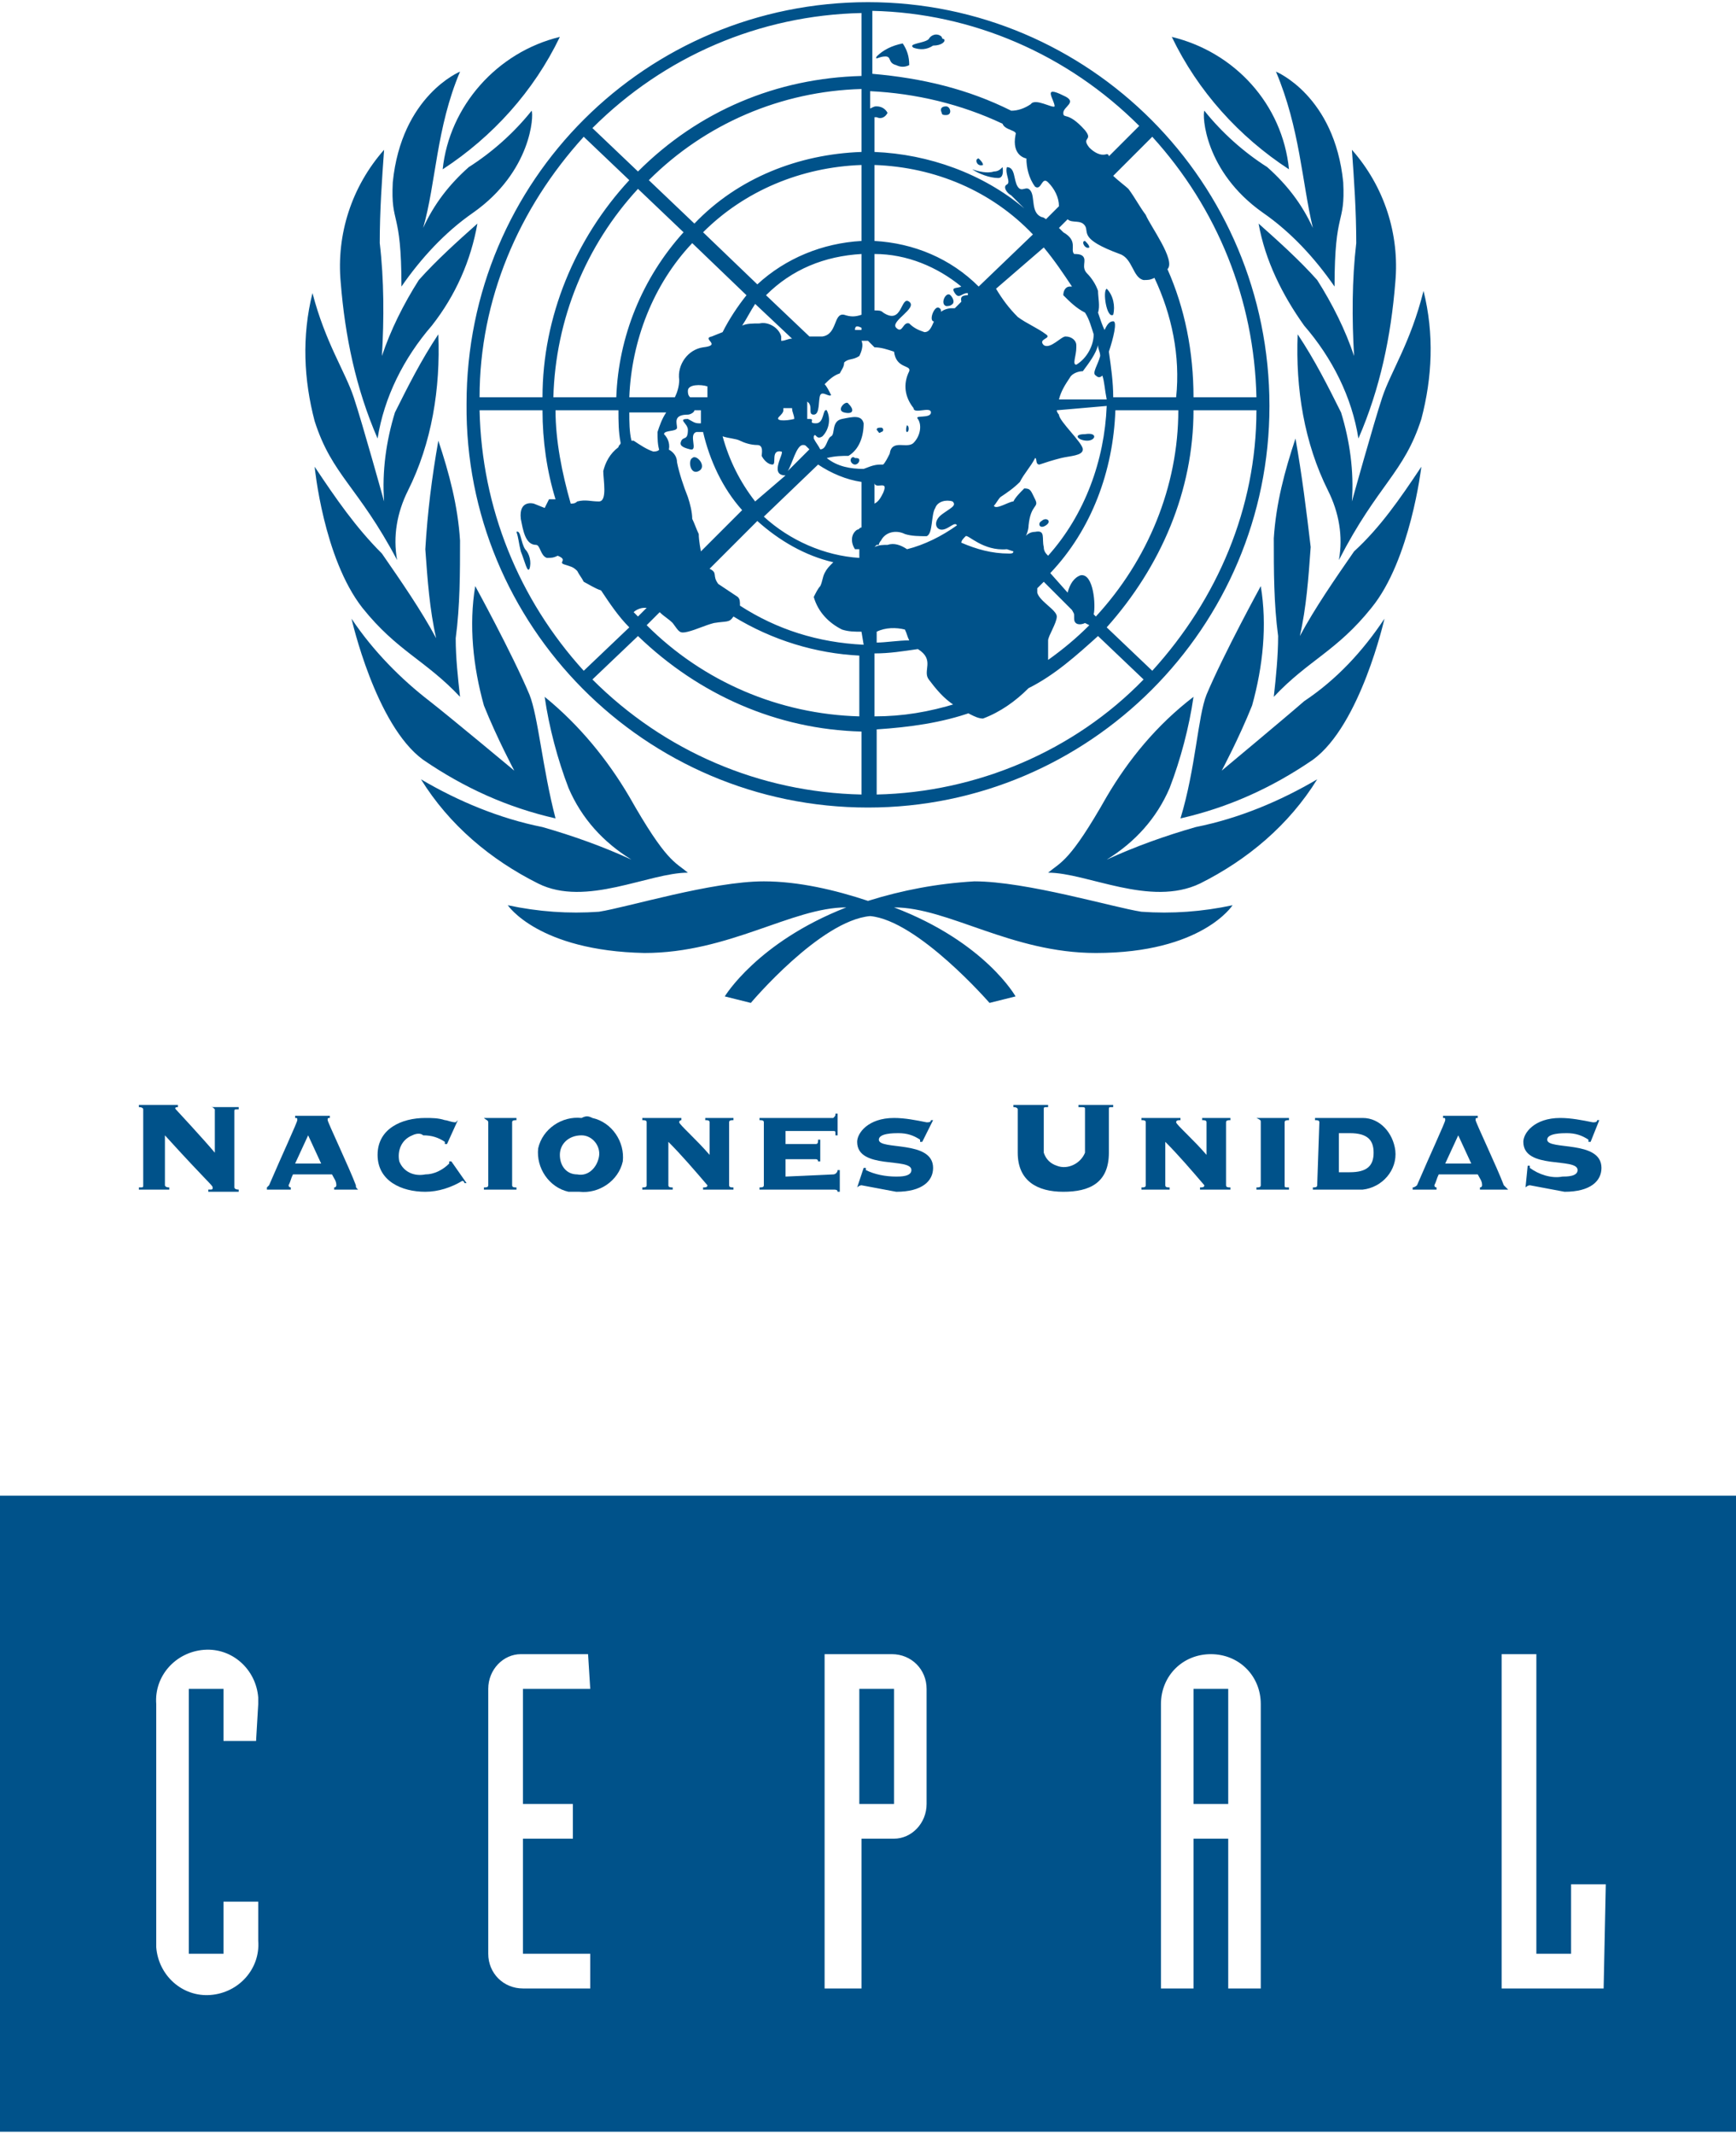
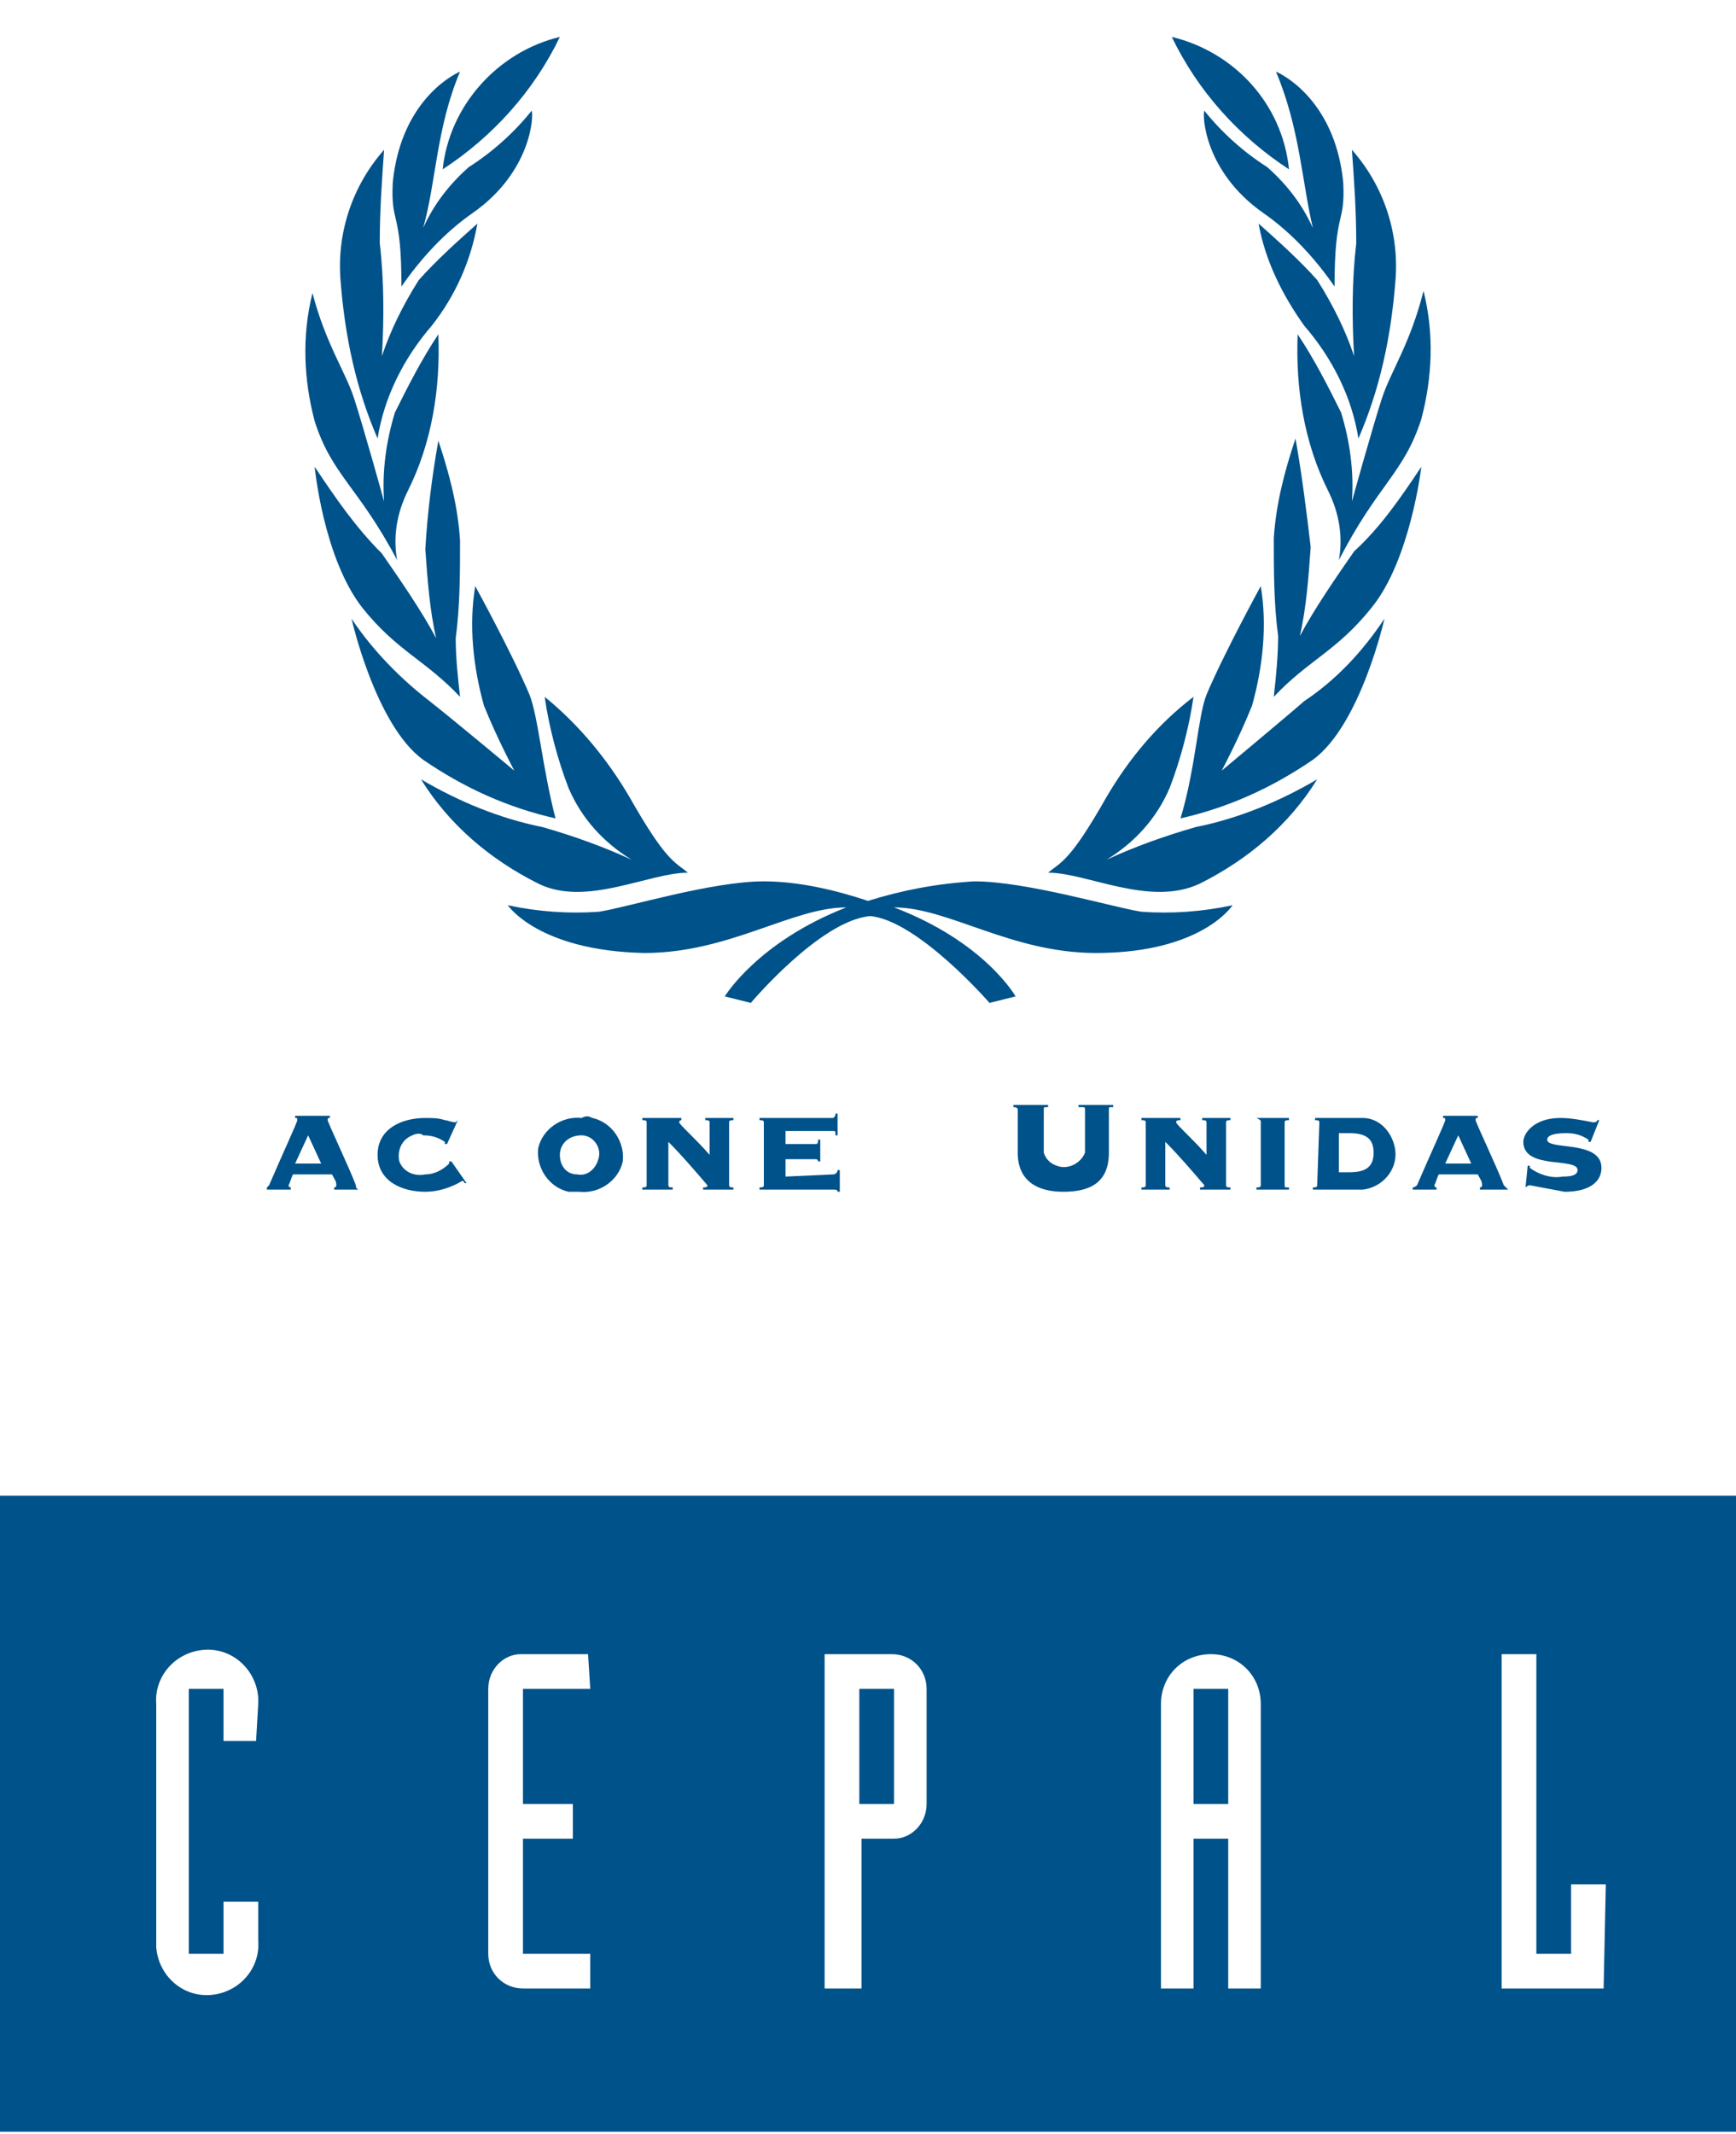
<svg xmlns="http://www.w3.org/2000/svg" version="1.1" id="Layer_1" x="0px" y="0px" viewBox="0 0 80 98.3" style="enable-background:new 0 0 80 98.3;" xml:space="preserve">
  <style type="text/css">
	.st0{fill-rule:evenodd;clip-rule:evenodd;fill:#00528A;}
	.st1{fill:#00528A;}
</style>
-   <path class="st0" d="M6.6,54.6c0,0.1,0,0.1-0.2,0.1v0.1h1.4v-0.1c-0.2,0-0.2-0.1-0.2-0.1v-2.3c2,2.2,2.2,2.3,2.2,2.4s0,0.1-0.2,0.1  v0.1H11v-0.1c-0.2,0-0.2-0.1-0.2-0.1v-3.5c0-0.1,0-0.1,0.2-0.1v-0.1H9.7V51c0.1,0,0.1,0,0.2,0.1c0,0,0,0,0,0v2c-0.5-0.6-1.8-2-1.8-2  S8,51,8.2,51v-0.1H6.4V51c0.2,0,0.2,0.1,0.2,0.1V54.6z" />
  <path class="st0" d="M13.6,53.6l0.6-1.3l0.6,1.3L13.6,53.6L13.6,53.6z M16.5,54.8L16.5,54.8c-0.1-0.1-0.1-0.1-0.1-0.2  c-0.3-0.8-1.3-2.9-1.3-3s0-0.1,0.1-0.1v-0.1h-1.6v0.1c0.1,0,0.1,0,0.1,0.1s-0.7,1.6-1.3,3c0,0-0.1,0.1-0.1,0.1v0.1h1.1v-0.1  c0,0-0.1,0-0.1-0.1c0,0,0,0,0,0c0.1-0.2,0.1-0.3,0.2-0.5h1.8c0.1,0.2,0.2,0.3,0.2,0.5c0,0,0,0.1-0.1,0.1c0,0,0,0,0,0v0.1H16.5  L16.5,54.8z" />
  <path class="st0" d="M21.1,51.6c0,0-0.1,0.1-0.1,0.1c-0.2,0-0.4-0.1-0.5-0.1c-0.3-0.1-0.6-0.1-0.9-0.1c-1.1,0-2.2,0.5-2.2,1.7  s1.1,1.7,2.2,1.7c0.6,0,1.2-0.2,1.7-0.5c0,0,0.1,0,0.1,0.1l0.1,0l-0.7-1l-0.1,0c0,0,0,0.1,0,0.1c-0.3,0.3-0.7,0.5-1.1,0.5  c-0.5,0.1-1-0.1-1.2-0.6c-0.1-0.5,0.1-1,0.6-1.2c0.2-0.1,0.4-0.1,0.5,0c0.4,0,0.7,0.1,1,0.3c0,0,0,0.1,0,0.1l0.1,0L21.1,51.6  L21.1,51.6z" />
-   <path class="st0" d="M22.3,51.5L22.3,51.5c0.1,0.1,0.2,0.1,0.2,0.2v2.9c0,0.1-0.1,0.1-0.2,0.1v0.1h1.5v-0.1c-0.1,0-0.2,0-0.2-0.1  v-2.9c0-0.1,0.1-0.1,0.2-0.1v-0.1H22.3z" />
  <path class="st0" d="M26.8,51.5c-0.9-0.1-1.8,0.5-2,1.4c-0.1,0.9,0.5,1.8,1.4,2c0.2,0,0.3,0,0.5,0c0.9,0.1,1.8-0.5,2-1.4  c0.1-0.9-0.5-1.8-1.4-2C27.1,51.4,27,51.4,26.8,51.5z M26.8,52.3c0.5,0,0.9,0.5,0.8,1s-0.5,0.9-1,0.8c-0.5,0-0.8-0.4-0.8-0.9  C25.8,52.7,26.2,52.3,26.8,52.3C26.8,52.3,26.8,52.3,26.8,52.3L26.8,52.3z" />
  <path class="st0" d="M33.6,51.7c0-0.1,0.1-0.1,0.2-0.1v-0.1h-1.3v0.1c0.1,0,0.2,0,0.2,0.1v1.5c-0.6-0.7-1.4-1.4-1.4-1.5  c0-0.1,0.1-0.1,0.1-0.1c0,0,0,0,0,0v-0.1h-1.8v0.1c0.1,0,0.2,0,0.2,0.1v2.9c0,0.1-0.1,0.1-0.2,0.1v0.1H31v-0.1c-0.1,0-0.2,0-0.2-0.1  v-2l0,0c0.6,0.6,1.2,1.3,1.8,2c0,0.1-0.1,0.1-0.2,0.1v0.1h1.4v-0.1c-0.1,0-0.2,0-0.2-0.1L33.6,51.7L33.6,51.7z" />
  <path class="st0" d="M36.2,54.2v-0.8h1.4c0.1,0,0.1,0.1,0.1,0.1c0,0,0,0,0,0h0.1v-1h-0.1c0,0.1,0,0.2-0.1,0.2c0,0,0,0,0,0h-1.4v-0.6  h2.2c0.1,0,0.1,0,0.1,0.2h0.1v-1h-0.1c0,0.1,0,0.1-0.1,0.2c0,0,0,0,0,0h-3.4v0.1c0.1,0,0.2,0,0.2,0.1v2.9c0,0.1-0.1,0.1-0.2,0.1v0.1  h3.4c0.1,0,0.2,0,0.2,0.1c0,0,0,0,0,0h0.1v-1h-0.1c0,0.1-0.1,0.2-0.2,0.2L36.2,54.2L36.2,54.2z" />
-   <path class="st0" d="M39.5,54.7L39.5,54.7c0.1-0.1,0.2-0.1,0.2-0.1c0.5,0.1,1.1,0.2,1.6,0.3c1.2,0,1.7-0.5,1.7-1.1  c0-1.3-2.5-0.8-2.5-1.3c0-0.3,0.7-0.3,0.9-0.3c0.4,0,0.7,0.1,1,0.3c0,0,0,0.1,0,0.1h0.1l0.5-1h-0.1c0,0.1-0.1,0.1-0.2,0.1  c-0.5-0.1-1-0.2-1.5-0.2c-1.2,0-1.7,0.7-1.7,1.1c0,1.3,2.5,0.7,2.5,1.3c0,0.3-0.5,0.3-0.7,0.3c-0.5,0-1-0.1-1.4-0.3c0,0,0-0.1,0-0.1  h-0.1L39.5,54.7z" />
  <path class="st0" d="M50,53.1c-0.2,0.5-0.8,0.8-1.3,0.6c-0.3-0.1-0.5-0.3-0.6-0.6v-2c0-0.1,0-0.1,0.2-0.1v-0.1h-1.6V51  c0.2,0,0.2,0.1,0.2,0.1v2c0,1.3,0.9,1.8,2.1,1.8s2.1-0.4,2.1-1.8v-2c0-0.1,0-0.1,0.2-0.1v-0.1h-1.6V51C50,51,50,51,50,51.1L50,53.1  L50,53.1z" />
  <path class="st0" d="M56.5,51.7c0-0.1,0.1-0.1,0.2-0.1v-0.1h-1.3v0.1c0.1,0,0.2,0,0.2,0.1v1.5c-0.6-0.7-1.4-1.4-1.4-1.5  c0-0.1,0.1-0.1,0.2-0.1c0,0,0,0,0,0v-0.1h-1.8v0.1c0.1,0,0.2,0,0.2,0.1v2.9c0,0.1-0.1,0.1-0.2,0.1v0.1h1.3v-0.1  c-0.1,0-0.2,0-0.2-0.1v-2l0,0c0.6,0.6,1.2,1.3,1.8,2c0,0.1-0.1,0.1-0.2,0.1v0.1h1.4v-0.1c-0.1,0-0.2,0-0.2-0.1L56.5,51.7L56.5,51.7z  " />
  <path class="st0" d="M57.9,51.5L57.9,51.5c0.2,0.1,0.2,0.1,0.2,0.2v2.9c0,0.1-0.1,0.1-0.2,0.1v0.1h1.5v-0.1c-0.2,0-0.2,0-0.2-0.1  v-2.9c0-0.1,0.1-0.1,0.2-0.1v-0.1H57.9z" />
  <path class="st0" d="M60.7,54.6c0,0.1-0.1,0.1-0.2,0.1v0.1h2.3c0.9-0.1,1.6-0.9,1.5-1.8c-0.1-0.8-0.7-1.5-1.5-1.5h-2.2v0.1  c0.1,0,0.2,0,0.2,0.1L60.7,54.6L60.7,54.6z M61.7,52.2h0.5c0.8,0,1.1,0.3,1.1,0.9s-0.3,0.9-1.1,0.9h-0.5L61.7,52.2L61.7,52.2z" />
  <path class="st0" d="M66.6,53.6l0.6-1.3l0.6,1.3L66.6,53.6L66.6,53.6z M69.5,54.8L69.5,54.8c-0.1-0.1-0.1-0.1-0.2-0.2  c-0.3-0.8-1.3-2.9-1.3-3s0-0.1,0.1-0.1v-0.1h-1.6v0.1c0.1,0,0.1,0,0.1,0.1s-0.7,1.6-1.3,3c0,0-0.1,0.1-0.2,0.1v0.1h1.1v-0.1  c0,0-0.1,0-0.1-0.1c0,0,0,0,0,0c0.1-0.2,0.1-0.3,0.2-0.5h1.8c0.1,0.2,0.2,0.3,0.2,0.5c0,0,0,0.1-0.1,0.1c0,0,0,0,0,0v0.1H69.5  L69.5,54.8z" />
  <path class="st0" d="M70.3,54.7L70.3,54.7c0.1-0.1,0.2-0.1,0.2-0.1c0.5,0.1,1.1,0.2,1.6,0.3c1.2,0,1.7-0.5,1.7-1.1  c0-1.3-2.5-0.8-2.5-1.3c0-0.3,0.7-0.3,0.9-0.3c0.4,0,0.7,0.1,1,0.3c0,0,0,0.1,0,0.1h0.1l0.4-1h-0.1c0,0.1-0.1,0.1-0.2,0.1  c-0.5-0.1-1-0.2-1.5-0.2c-1.2,0-1.7,0.7-1.7,1.1c0,1.3,2.5,0.7,2.5,1.3c0,0.3-0.5,0.3-0.7,0.3c-0.5,0.1-1.1-0.1-1.5-0.4  c0,0,0-0.1,0-0.1h-0.1L70.3,54.7z" />
  <rect x="39.6" y="77.8" class="st1" width="1.6" height="5.3" />
  <rect x="55" y="77.8" class="st1" width="1.6" height="5.3" />
  <path class="st0" d="M0,68.9v29.3h80V68.9H0z M11.8,80.2h-1.5v-2.4H8.7V90h1.6v-2.4h1.6v1.8c0.1,1.3-0.9,2.4-2.2,2.5  c-1.3,0.1-2.4-0.9-2.5-2.2c0-0.1,0-0.2,0-0.3V78.5c-0.1-1.3,0.9-2.4,2.2-2.5c1.3-0.1,2.4,0.9,2.5,2.2c0,0.1,0,0.2,0,0.3L11.8,80.2  L11.8,80.2z M27.2,77.8h-3.1v5.3h2.3v1.6h-2.3V90h3.1v1.6h-3.1c-0.9,0-1.6-0.7-1.6-1.6c0,0,0,0,0,0V77.8c0-0.9,0.7-1.6,1.5-1.6  c0,0,0,0,0,0h3.1L27.2,77.8L27.2,77.8z M42.7,83.1c0,0.9-0.7,1.6-1.5,1.6c0,0,0,0,0,0h-1.5v6.9H38V76.2h3.1c0.9,0,1.6,0.7,1.6,1.6  c0,0,0,0,0,0V83.1z M58.1,91.6h-1.5v-6.9H55v6.9h-1.5V78.5c0-1.3,1-2.3,2.3-2.3s2.3,1,2.3,2.3L58.1,91.6L58.1,91.6z M73.9,91.6h-4.7  V76.2h1.6V90h1.6v-3.2h1.6L73.9,91.6L73.9,91.6z" />
-   <path class="st1" d="M21.5,18.6C21.5,8.3,29.8,0.1,40,0.1c10.2,0,18.5,8.3,18.5,18.6c0,10.2-8.3,18.5-18.5,18.5  C29.7,37.2,21.4,28.8,21.5,18.6C21.5,18.6,21.5,18.6,21.5,18.6z M29,8.3l-2.1-2c-3,3.3-4.8,7.5-4.8,12H25C25,14.6,26.5,11,29,8.3z   M31.5,10.7l-2.1-2c-2.4,2.6-3.8,6-3.9,9.6h2.9C28.5,15.5,29.6,12.8,31.5,10.7L31.5,10.7z M51,28.9l2.1,2c3-3.3,4.8-7.5,4.8-12H55  C55,22.6,53.5,26.1,51,28.9z M39.7,3.5V0.6c-4.7,0.1-9.1,2-12.4,5.3l2.1,2C32.2,5.1,35.8,3.6,39.7,3.5z M39.7,7V4.1  c-3.7,0.1-7.2,1.6-9.8,4.2l2.1,2C34,8.2,36.8,7.1,39.7,7z M39.7,11.1V7.6c-2.8,0.1-5.4,1.2-7.3,3.1l2.5,2.4  C36.2,11.9,37.9,11.2,39.7,11.1z M39.7,36.6v-2.9c-3.9-0.1-7.5-1.7-10.3-4.4l-2.1,2C30.6,34.6,35,36.5,39.7,36.6z M40.3,7.6v3.5  c1.8,0.1,3.5,0.8,4.8,2.1l2.5-2.4C45.7,8.8,43.1,7.7,40.3,7.6L40.3,7.6z M27.7,27.2c-0.3-0.1-0.6-0.3-0.8-0.4  c-0.1-0.2-0.2-0.3-0.3-0.5c-0.2-0.2-0.3-0.2-0.6-0.3s0.2-0.2-0.3-0.4c-0.2,0.1-0.3,0.1-0.5,0.1c-0.3-0.1-0.3-0.6-0.5-0.6  c-0.5,0-0.6-0.7-0.7-1.2c-0.1-0.9,0.6-0.7,0.6-0.7l0.5,0.2l0.2-0.4h0.3c-0.4-1.3-0.6-2.7-0.6-4.1h-2.9c0.1,4.5,1.8,8.7,4.8,12l2.1-2  C28.5,28.4,28.1,27.8,27.7,27.2z M29.8,28h-0.1c-0.2,0-0.4,0.1-0.5,0.2l0.2,0.2L29.8,28z M33.8,28.4L33.8,28.4  c-0.2,0.3-0.3,0.2-0.9,0.3c-0.4,0.1-0.8,0.3-1.2,0.4c-0.4,0.1-0.4,0-0.7-0.4c-0.2-0.2-0.4-0.3-0.6-0.5l-0.6,0.6  c2.6,2.6,6.1,4.1,9.8,4.2v-2.8C37.6,30.1,35.6,29.5,33.8,28.4L33.8,28.4z M26.6,23.1c0.4-0.1,0.6,0,1,0s0.2-1,0.2-1.4  c0.1-0.4,0.3-0.8,0.7-1.1c0-0.1,0.1-0.1,0.1-0.2c-0.1-0.5-0.1-1-0.1-1.5h-2.9c0,1.4,0.3,2.9,0.7,4.3C26.4,23.2,26.5,23.2,26.6,23.1  L26.6,23.1z M45.9,13.3c0.3,0.5,0.6,0.9,1,1.3c0.4,0.3,0.9,0.5,1.3,0.8c0.3,0.2-0.4,0.2-0.1,0.5c0.3,0.2,0.8-0.4,1-0.4  c0.3,0,0.5,0.2,0.5,0.4c0,0,0,0,0,0.1c0,0.4-0.2,0.8,0,0.8c0.5-0.3,0.8-0.9,0.8-1.4c-0.1-0.3-0.2-0.7-0.4-1c-0.4-0.2-0.7-0.5-1-0.8  c0-0.2,0.1-0.4,0.3-0.4c0,0,0.1,0,0.1,0c-0.4-0.6-0.8-1.2-1.3-1.8L45.9,13.3z M37.3,15.5c0.2,0,0.4,0,0.6,0c0.7-0.1,0.5-1.1,1-1  c0.3,0.1,0.5,0.1,0.8,0v-2.8c-1.7,0.1-3.2,0.7-4.4,1.9L37.3,15.5z M34.2,15c0.2-0.1,0.5-0.1,0.8-0.1c0.4-0.1,0.9,0.2,1,0.6  c0,0.1,0,0.1,0,0.2c0.2,0,0.3-0.1,0.5-0.1L34.8,14C34.6,14.3,34.4,14.7,34.2,15z M31.1,18.3c0.1-0.2,0.2-0.5,0.2-0.8  c-0.1-0.7,0.4-1.4,1.1-1.5c0,0,0,0,0,0c0.9-0.1-0.1-0.4,0.4-0.5l0.5-0.2c0.3-0.6,0.7-1.2,1.1-1.7l-2.5-2.4c-1.8,1.9-2.8,4.5-2.9,7.1  H31.1L31.1,18.3z M30.6,20c0.2,0.2,0.3,0.5,0.2,0.8l0,0c0,0-0.4,0.2-0.4,0l0,0c-0.1-0.3-0.1-0.6-0.1-0.9c0.1-0.3,0.2-0.6,0.4-0.9  h-1.7c0,0.4,0,0.9,0.1,1.3h0.1c0.3,0.2,0.6,0.4,0.9,0.5c0.1,0,0.2,0,0.3-0.1l0,0c0,0.2,0.4,0,0.4,0l0,0c0.2,0.1,0.4,0.3,0.4,0.6  c0.1,0.5,0.3,1.1,0.5,1.6c0.1,0.3,0.2,0.7,0.2,1c0.1,0.2,0.2,0.5,0.3,0.7c0,0.3,0.1,0.8,0.1,0.8l-0.3,0.3l2.2-2.2  c-0.9-1-1.5-2.3-1.8-3.6c-0.1,0-0.2,0-0.3,0c-0.4,0.1,0.1,0.9-0.3,0.8s-0.5-0.2-0.4-0.4s0.3,0,0.3-0.5c0-0.3-0.5-0.5,0-0.5  c0.2,0.1,0.3,0.2,0.5,0.2h0.1c0-0.2,0-0.4,0-0.6h-0.1H32c0,0.1-0.2,0.2-0.3,0.2c-0.7,0-0.5,0.4-0.5,0.6S30.6,19.8,30.6,20z   M32.6,17.8c-0.3-0.1-0.9-0.1-0.9,0.2c0,0.1,0,0.2,0.1,0.3h0.8C32.6,18.1,32.6,18,32.6,17.8L32.6,17.8z M36.2,21.9  c-0.8,0,0-1.1-0.2-1.1c-0.5-0.1-0.2,0.6-0.4,0.6c-0.2,0-0.4-0.2-0.5-0.4c0-0.1,0.1-0.5-0.2-0.5c-0.3,0-0.6-0.1-0.8-0.2  c-0.2-0.1-0.5-0.1-0.8-0.2c0.3,1.1,0.8,2.1,1.5,3L36.2,21.9z M37.2,20.6c-0.1-0.1-0.1-0.1-0.2-0.1c-0.3,0-0.5,0.9-0.7,1.2l1-1  L37.2,20.6z M36.1,18.9c0,0.1-0.1,0.2-0.2,0.3c-0.2,0.2,0.3,0.2,0.7,0.1l0,0c0-0.2-0.1-0.3-0.1-0.5H36.1L36.1,18.9z M39.7,15.1  c-0.2-0.1-0.3-0.1-0.3,0.1h0.3V15.1z M40.7,21.4c0.1-0.1,0.2-0.3,0.3-0.5c0.1-0.7,0.8-0.2,1.1-0.5c0.3-0.3,0.4-0.8,0.2-1.1  c-0.2-0.2,0.6,0,0.6-0.3s-0.8,0.1-0.8-0.2c-0.4-0.5-0.5-1.1-0.2-1.7c0.1-0.3-0.6-0.1-0.7-0.9c-0.3-0.1-0.6-0.2-0.9-0.2  c-0.1-0.1-0.2-0.2-0.3-0.3h-0.3c0.1,0.2,0,0.5-0.1,0.7c-0.3,0.2-0.5,0.1-0.7,0.3c0,0.2-0.1,0.3-0.2,0.5c-0.3,0.1-0.5,0.3-0.7,0.5  c0.1,0.1,0.2,0.3,0.3,0.5c-0.1,0.1-0.4-0.2-0.5,0s0,0.9-0.3,0.9s0-0.4-0.3-0.6c0,0.1,0,0.1,0,0.2c0,0.2,0,0.4,0,0.6h0.1  c0.3,0-0.1,0.2,0.3,0.2s0.3-0.7,0.5-0.6c0.2,0.4,0.1,0.9-0.2,1.2c-0.3,0.2-0.3-0.2-0.4,0c0,0,0,0.1,0,0.1c0.1,0.2,0.2,0.3,0.3,0.5  c0.3,0,0.3-0.5,0.5-0.6s0-0.7,0.5-0.8s0.9-0.2,1,0.2c0,0.6-0.2,1.2-0.7,1.5c-0.3,0-0.6,0-1,0.1l0,0c0.5,0.4,1.1,0.5,1.7,0.5  C40.3,21.4,40.4,21.4,40.7,21.4L40.7,21.4z M40.3,23.2c0.2-0.1,0.3-0.3,0.4-0.5c0.3-0.7-0.5,0-0.4-0.6v0l0,0L40.3,23.2L40.3,23.2z   M39.7,25.3c-0.1,0-0.2,0-0.3,0c-0.2-0.3-0.2-0.7,0.1-0.9c0.1,0,0.1-0.1,0.2-0.1v-2.1c-0.7-0.1-1.4-0.4-2-0.8l-2.5,2.4  c1.2,1.1,2.8,1.8,4.4,1.9V25.3z M40.3,25.2c0.2-0.1,0.4-0.1,0.6-0.1c0.3-0.1,0.6,0,0.9,0.2c0.8-0.2,1.6-0.6,2.3-1.1  c-0.1-0.2-0.4,0.2-0.7,0.2s-0.4-0.4,0-0.7s0.7-0.4,0.5-0.6c-0.3-0.1-0.7,0-0.8,0.3c-0.2,0.3-0.1,1.2-0.4,1.3c-0.3,0-0.7,0-1-0.1  c-0.4-0.2-0.9-0.1-1.1,0.3c0,0-0.1,0.1-0.1,0.2l-0.1,0L40.3,25.2L40.3,25.2z M39.7,29.1c-0.3,0-0.6,0-0.9-0.1  c-0.6-0.3-1.1-0.8-1.3-1.5c0.1-0.2,0.2-0.4,0.3-0.5c0.1-0.2,0.1-0.4,0.2-0.6c0.1-0.2,0.2-0.3,0.4-0.5c-1.3-0.3-2.5-1-3.5-1.9  l-2.2,2.2c0.4,0.2,0.1,0.3,0.4,0.7c0.3,0.2,0.6,0.4,0.9,0.6c0.1,0.1,0.1,0.2,0.1,0.4c1.7,1.1,3.6,1.7,5.7,1.8L39.7,29.1L39.7,29.1z   M41.9,29.5c-0.1-0.2-0.1-0.3-0.2-0.5c-0.4-0.1-0.9-0.1-1.3,0.1v0.5C40.8,29.6,41.4,29.5,41.9,29.5L41.9,29.5z M45.3,33.1  c-0.2,0-0.4-0.1-0.6-0.2c-0.2-0.1-0.5-0.3-0.7-0.4c-0.5-0.3-0.9-0.8-1.2-1.2c-0.3-0.4,0.3-0.9-0.5-1.4c-0.7,0.1-1.3,0.2-2,0.2V33  c1.3,0,2.5-0.2,3.8-0.6c0.2,0.1,0.4,0.3,0.7,0.4c-1.4,0.5-2.9,0.7-4.4,0.8v3c4.6-0.1,9.1-2,12.3-5.3l-2.1-2c-1,0.9-2,1.8-3.2,2.4  C46.8,32.3,46.1,32.8,45.3,33.1L45.3,33.1z M46.4,25.3c-1.1,0.1-1.8-0.7-1.9-0.6c-0.1,0.1-0.2,0.2-0.2,0.3c0.7,0.3,1.4,0.5,2.2,0.5  c0.1,0,0.2,0,0.2-0.1L46.4,25.3z M48.7,18.9c0,0.1,0.1,0.2,0.1,0.2c0,0.3,1.1,1.3,1.1,1.6s-0.6,0.3-1,0.4c-0.4,0.1-0.7,0.2-1,0.3  c-0.2,0-0.1-0.3-0.2-0.3c-0.2,0.4-0.5,0.7-0.7,1.1c-0.3,0.3-0.6,0.5-0.9,0.7c-0.1,0.1-0.2,0.3-0.3,0.4c0.1,0.2,0.7-0.2,0.9-0.2  c0.1-0.2,0.3-0.4,0.5-0.6c0.3,0,0.3,0.1,0.5,0.5s-0.2,0.2-0.3,1.2c0,0.2-0.1,0.5-0.2,0.6l0,0c0.1-0.2,0.3-0.3,0.5-0.3  c0.5-0.1,0.3,0.3,0.4,0.7c0,0.2,0.1,0.3,0.2,0.4c1.7-1.9,2.6-4.4,2.7-6.9L48.7,18.9L48.7,18.9z M50.8,17.3c-0.1,0.1-0.2,0.1-0.3,0  c-0.2-0.1,0.1-0.5,0.2-0.9c0-0.2-0.1-0.3-0.1-0.5c-0.1,0.4-0.4,0.8-0.7,1.2c-0.2,0-0.5,0.1-0.6,0.3c-0.2,0.3-0.4,0.6-0.5,1h2.2  C50.9,17.9,50.9,17.6,50.8,17.3z M44.6,13.5L44.6,13.5c-0.3,0-0.4,0.3-0.6,0s0.1-0.2,0.3-0.3c-1.1-0.9-2.5-1.5-4-1.5v2.6  c0.2,0,0.3,0,0.4,0.1c0.9,0.6,0.8-0.8,1.2-0.5s-0.9,0.9-0.6,1.2s0.3-0.3,0.6-0.2c0.2,0.2,0.4,0.3,0.7,0.4c0.5,0,0.3-1,1.2-1.1H44  l0.3-0.3c0-0.1-0.1-0.3,0.3-0.3l0,0L44.6,13.5z M53.2,12.8c-0.2,0.1-0.3,0.1-0.5,0.1c-0.5-0.1-0.5-1-1.1-1.2c-1.9-0.7-1.4-1-1.6-1.3  s-0.6-0.1-0.8-0.3l-0.4,0.4c0.1,0.1,0.1,0.1,0.2,0.2c0.7,0.4,0.3,0.8,0.5,1c0.1,0,0.3,0,0.4,0.1c0.2,0.2-0.1,0.5,0.2,0.8  c0.2,0.2,0.4,0.5,0.5,0.8c0,0.3,0.1,0.7,0,1c0.1,0.3,0.2,0.6,0.3,0.8c0.1-0.2,0.2-0.4,0.4-0.4c0.2,0,0,0.8-0.2,1.4  c0.1,0.7,0.2,1.4,0.2,2.1h2.9C54.4,16.4,54,14.5,53.2,12.8L53.2,12.8z M51.3,8.1c0.2,0.2,0.6,0.5,0.7,0.6c0.3,0.4,0.5,0.8,0.8,1.2  c0.2,0.5,1.4,2.1,1,2.5c0.8,1.8,1.2,3.8,1.2,5.9h2.9c-0.1-4.5-1.8-8.7-4.8-12L51.3,8.1z M46.6,5.1c0.3,0,0.6-0.1,0.9-0.3  c0.2-0.3,1,0.2,1.1,0.1C48.6,4.6,48,3.9,49,4.4c0.7,0.3,0,0.5,0,0.8c0,0.3,0.2-0.1,1,0.8c0.4,0.5-0.2,0.3,0.2,0.8  c0.2,0.2,0.5,0.4,0.8,0.3c0.1,0,0.1,0.1,0.1,0.1l1.4-1.4c-3.3-3.3-7.7-5.2-12.3-5.3v2.9C42.5,3.6,44.6,4.1,46.6,5.1L46.6,5.1z   M40.4,4.9c0.2,0,0.4,0.1,0.5,0.3c-0.1,0.2-0.3,0.3-0.5,0.2c0,0,0,0,0,0c0,0,0,0-0.1,0V7c2.5,0.1,5,1,6.9,2.6  c-0.2-0.2-0.4-0.4-0.6-0.6c-0.2-0.1-0.4-0.4-0.2-0.5s-0.1-0.5,0-0.8c0.4,0,0.3,0.6,0.5,0.9s0.4-0.1,0.6,0.2s0,1,0.5,1.2  c0.1,0,0.2,0.1,0.2,0.1l0.6-0.6c0-0.4-0.2-0.8-0.5-1.1C48,8.1,48,8.8,47.7,8.6c-0.3-0.4-0.4-0.9-0.4-1.3c0,0-0.7-0.1-0.5-1.1  c0.1-0.2-0.5-0.2-0.6-0.5c-1.9-0.9-4-1.4-6.1-1.5V5C40.3,4.9,40.3,4.9,40.4,4.9z M50,28.7c-0.2,0.1-0.5,0.1-0.5-0.2s0-0.2-0.1-0.4  l-1.3-1.3l-0.3,0.3c0,0.1,0,0.1,0,0.2c0.1,0.4,0.9,0.8,0.9,1.1s-0.4,0.9-0.4,1.1c0,0.3,0,0.6,0,0.9c0.7-0.5,1.3-1,1.9-1.6L50,28.7z   M49.8,26.5c0.6-0.1,0.7,1.4,0.6,1.8l0,0l0.1,0.1c2.4-2.6,3.8-6,3.8-9.5h-2.9c-0.1,2.8-1.1,5.5-3,7.5l0.8,0.9  C49.3,26.9,49.5,26.6,49.8,26.5z M23.8,24.5c0.2-0.1,0.2,0.5,0.4,0.8c0.2,0.2,0.3,0.6,0.2,0.9c-0.1,0.2-0.2-0.3-0.4-0.8  C23.9,25,23.9,24.8,23.8,24.5L23.8,24.5z M50,20c0.6-0.1,0.5,0.3,0.1,0.3S49.4,20,50,20z M48,24c0.2-0.2,0.5,0,0.2,0.2  S47.8,24.1,48,24L48,24z M31.9,21.1c0.2-0.2,0.7,0.4,0.3,0.6S31.7,21.2,31.9,21.1L31.9,21.1z M39.2,21.2c0-0.1,0.1-0.2,0.2-0.1  c0.1,0,0.2,0,0.2,0.1c0,0.1-0.1,0.2-0.2,0.2C39.3,21.4,39.2,21.3,39.2,21.2L39.2,21.2z M40.4,19.8c0-0.1,0.1-0.1,0.2-0.1  c0.1,0,0.1,0.1,0.1,0.1c0,0.1-0.1,0.1-0.1,0.1C40.5,20,40.5,19.9,40.4,19.8L40.4,19.8z M39.1,18.6c0.3,0.3,0.2,0.5-0.2,0.4  S39,18.4,39.1,18.6L39.1,18.6z M41.8,19.6c0.1,0,0.1,0.3,0,0.3S41.8,19.5,41.8,19.6L41.8,19.6z M43.8,13.6c0.1,0.1,0.2,0.3,0.1,0.4  c-0.1,0.1-0.2,0.1-0.3,0.1C43.3,14,43.6,13.4,43.8,13.6L43.8,13.6z M43.3,14.2c0.2,0.1-0.1,0.7-0.3,0.6S43.1,14,43.3,14.2L43.3,14.2  z M51,13.3c0.3,0.3,0.4,0.8,0.3,1.2C51,14.7,50.8,13.4,51,13.3z M50,11.1c0.1,0.1,0.2,0.2,0.2,0.3C50,11.5,49.8,11.1,50,11.1  L50,11.1z M44.8,7.8c0.3,0.1,0.7,0.2,1,0.1c0.2,0,0.3-0.1,0.4-0.2c0,0,0.1,0.5-0.2,0.5C45.6,8.2,45.1,8,44.8,7.8z M43.6,4.9  c0.2,0,0.3,0.4,0,0.4c-0.1,0-0.2,0-0.2-0.1C43.3,5,43.4,4.9,43.6,4.9C43.5,4.9,43.6,4.9,43.6,4.9z M45.1,7.3  c0.1,0.1,0.2,0.2,0.2,0.3C45,7.7,44.9,7.3,45.1,7.3z M43.5,1.8c0.1,0.1-0.1,0.3-0.5,0.3c-0.3,0.2-0.6,0.2-0.9,0.1  C41.8,2,42.6,2,42.8,1.8c0.1-0.2,0.4-0.3,0.6-0.1C43.4,1.7,43.4,1.8,43.5,1.8z M41.6,2c0.2,0.3,0.3,0.6,0.3,1  c-0.2,0.1-0.4,0.1-0.6,0c-0.4-0.1-0.2-0.4-0.5-0.4s-0.5,0.2-0.4,0C40.7,2.3,41.1,2.1,41.6,2z" />
  <path class="st0" d="M40,41.5c-1.5-0.5-3.2-0.9-4.8-0.9c-2.4,0-6.3,1.2-7.6,1.4c-1.4,0.1-2.8,0-4.2-0.3c0,0,1.4,2.1,6.3,2.2  c3.9,0,6.8-2.1,9.3-2.1c-4.1,1.6-5.6,4.1-5.6,4.1l1.2,0.3c0,0,3.2-3.8,5.5-4c2.2,0.2,5.5,4,5.5,4l1.2-0.3c0,0-1.4-2.5-5.6-4.1  c2.5,0,5.4,2.1,9.3,2.1c4.9,0,6.3-2.2,6.3-2.2c-1.4,0.3-2.8,0.4-4.2,0.3c-1.3-0.2-5.3-1.4-7.7-1.4C43.2,40.7,41.6,41,40,41.5z   M55,32.1c-0.2,1.4-0.6,2.9-1.1,4.2c-0.6,1.4-1.6,2.5-2.9,3.3c1.3-0.6,2.7-1.1,4.1-1.5c2-0.4,3.9-1.2,5.6-2.2  c-1.3,2.1-3.2,3.7-5.4,4.8c-2.3,1.1-5.2-0.5-7-0.5c0.6-0.5,1-0.5,2.7-3.5C52,35,53.3,33.4,55,32.1L55,32.1z M63.8,28.5  c0,0-1.1,4.9-3.3,6.5c-1.9,1.3-3.9,2.2-6.1,2.7c0.7-2.3,0.8-4.7,1.2-5.7c0.8-1.9,2.5-5,2.5-5c0.3,1.8,0.1,3.7-0.4,5.5  c-0.6,1.5-1.4,3-1.4,3s3-2.5,3.8-3.2C61.6,31.3,62.8,30,63.8,28.5L63.8,28.5z M65.5,21.5c0,0-0.5,4.3-2.3,6.5  c-1.6,2-2.9,2.4-4.5,4.1c0.1-0.9,0.2-1.9,0.2-2.8c-0.2-1.5-0.2-3-0.2-4.5c0.1-1.6,0.5-3.1,1-4.6c0.3,1.7,0.5,3.3,0.7,5  c-0.1,1.4-0.2,2.8-0.5,4.1c0.7-1.3,1.6-2.6,2.5-3.9C63.6,24.3,64.5,23,65.5,21.5L65.5,21.5z M65.6,13.4c0.5,2,0.4,4-0.1,5.9  c-0.8,2.5-2,3-3.8,6.5c0.2-1.1,0-2.2-0.5-3.2c-1.1-2.2-1.5-4.7-1.4-7.2c0.8,1.2,1.4,2.4,2,3.6c0.4,1.3,0.6,2.7,0.5,4.1  c0,0,1-3.6,1.4-4.8C64.1,17.1,65,15.8,65.6,13.4L65.6,13.4z M62.3,6.9c0.1,1.4,0.2,2.8,0.2,4.3c-0.2,1.7-0.2,3.5-0.1,5.2  c-0.4-1.2-1-2.4-1.7-3.5c-0.8-0.9-1.8-1.8-2.7-2.6c0.3,1.7,1.1,3.3,2.1,4.7c1.3,1.5,2.2,3.3,2.5,5.2c1-2.3,1.5-4.7,1.7-7.2  C64.5,10.8,63.8,8.6,62.3,6.9z M58.8,3.3c1.1,2.6,1.2,5.1,1.7,7.2c-0.5-1.1-1.2-2-2.1-2.8c-1.1-0.7-2.1-1.6-2.9-2.6  c-0.1,0.2,0,2.8,2.7,4.7c1.3,0.9,2.4,2.1,3.3,3.4c0-3.6,0.5-2.8,0.4-4.8C61.5,4.4,58.8,3.3,58.8,3.3z M25.1,32.1  c0.2,1.4,0.6,2.9,1.1,4.2c0.6,1.4,1.6,2.5,2.9,3.3c-1.3-0.6-2.7-1.1-4.1-1.5c-2-0.4-3.9-1.2-5.6-2.2c1.3,2.1,3.2,3.7,5.4,4.8  c2.2,1.1,5.1-0.5,6.9-0.5c-0.6-0.5-1-0.5-2.7-3.5C28,35,26.7,33.4,25.1,32.1z M16.2,28.5c0,0,1.1,4.9,3.3,6.5  c1.9,1.3,3.9,2.2,6.1,2.7C25,35.4,24.8,33,24.4,32c-0.8-1.9-2.5-5-2.5-5c-0.3,1.8-0.1,3.7,0.4,5.5c0.6,1.5,1.4,3,1.4,3  s-3-2.5-3.9-3.2C18.5,31.3,17.2,30,16.2,28.5z M14.5,21.5c0,0,0.4,4.2,2.2,6.5c1.6,2,2.9,2.4,4.5,4.1c-0.1-0.9-0.2-1.8-0.2-2.7  c0.2-1.5,0.2-3,0.2-4.5c-0.1-1.6-0.5-3.1-1-4.6c-0.3,1.7-0.5,3.3-0.6,5c0.1,1.4,0.2,2.8,0.5,4.1c-0.7-1.3-1.6-2.6-2.5-3.9  C16.4,24.3,15.5,23,14.5,21.5L14.5,21.5z M14.4,13.5c-0.5,2-0.4,4,0.1,5.9c0.8,2.5,2,3,3.8,6.4c-0.2-1.1,0-2.2,0.5-3.2  c1.1-2.2,1.5-4.7,1.4-7.2c-0.8,1.2-1.4,2.4-2,3.6c-0.4,1.3-0.6,2.7-0.5,4.1c0,0-1-3.6-1.4-4.8S15,15.8,14.4,13.5z M17.7,6.9  c-0.1,1.4-0.2,2.8-0.2,4.3c0.2,1.7,0.2,3.5,0.1,5.2c0.4-1.2,1-2.4,1.7-3.5c0.8-0.9,1.8-1.8,2.7-2.6C21.7,12,21,13.6,19.9,15  c-1.3,1.5-2.2,3.3-2.5,5.2c-1-2.3-1.5-4.7-1.7-7.2C15.5,10.8,16.2,8.6,17.7,6.9z M21.2,3.3c-1.1,2.6-1.1,5.1-1.7,7.2  c0.5-1.1,1.2-2,2.1-2.8c1.1-0.7,2.1-1.6,2.9-2.6c0.1,0.2,0,2.8-2.7,4.7c-1.3,0.9-2.4,2.1-3.3,3.4c0-3.6-0.5-2.8-0.4-4.8  C18.5,4.4,21.2,3.3,21.2,3.3z M54,1.7c1.2,2.5,3.1,4.6,5.4,6.1C59.1,4.8,56.9,2.4,54,1.7z M25.8,1.7c-1.2,2.5-3.1,4.6-5.4,6.1  C20.7,4.9,22.9,2.4,25.8,1.7L25.8,1.7z" />
</svg>